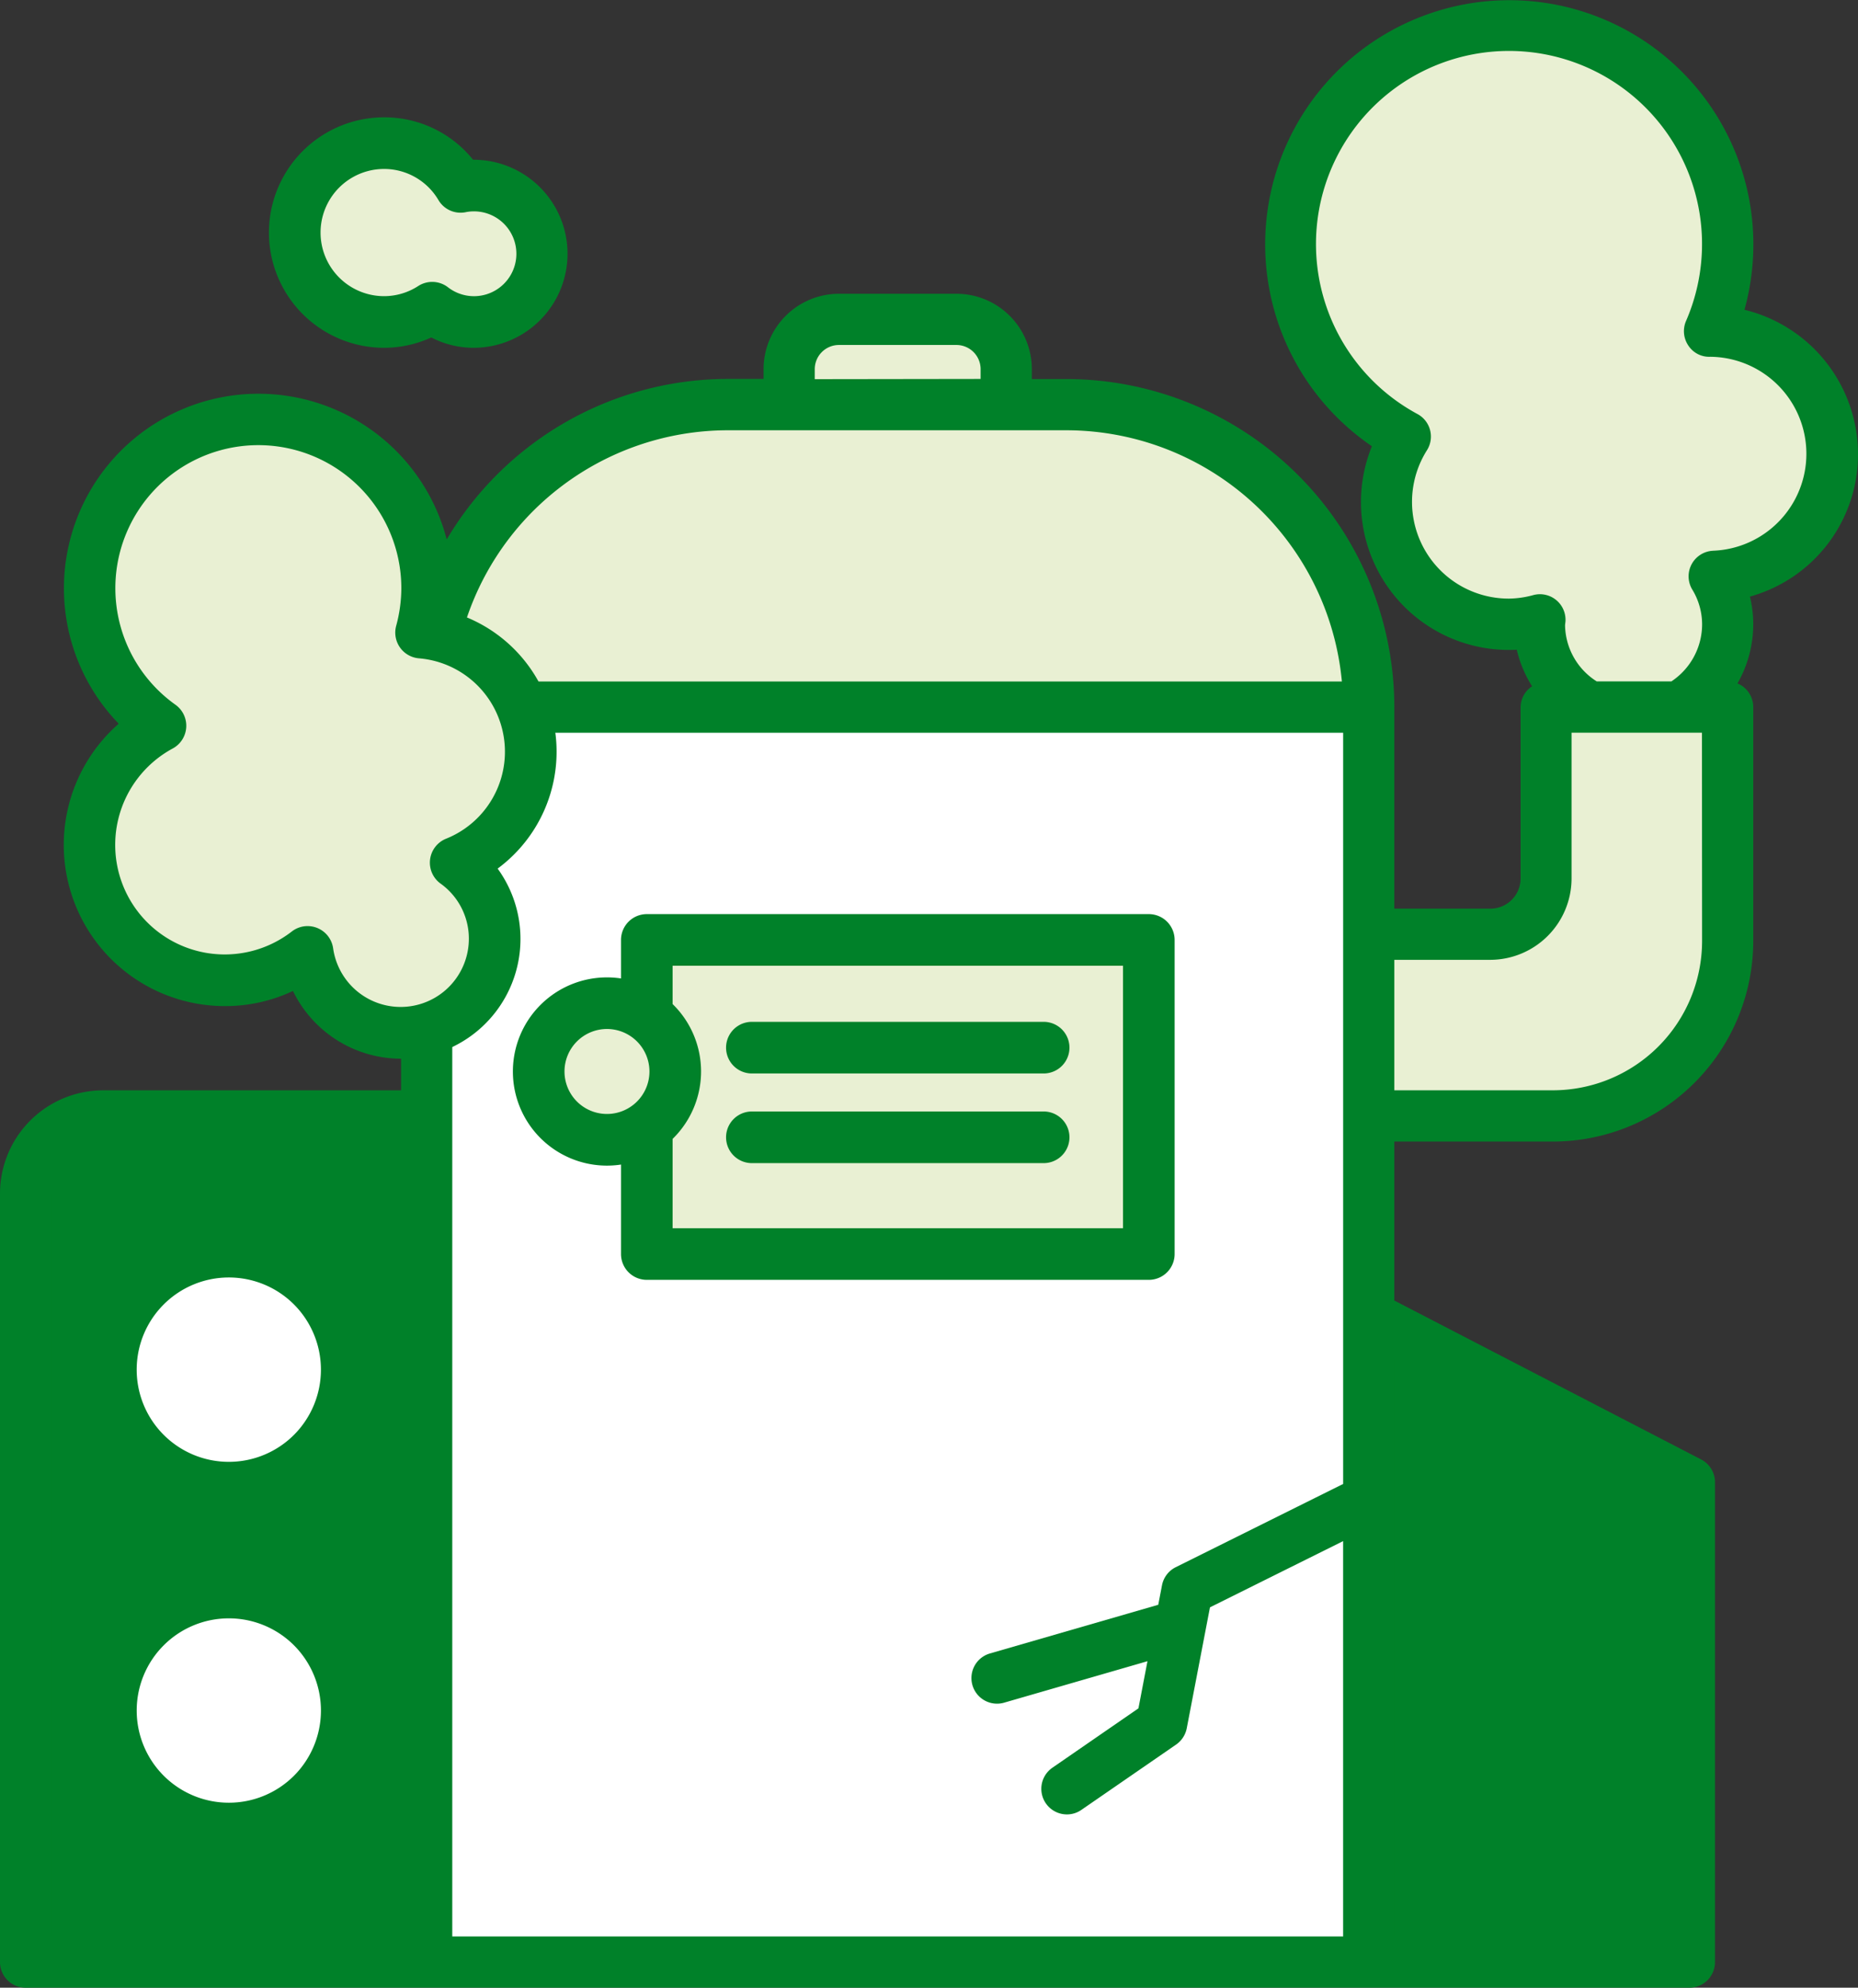
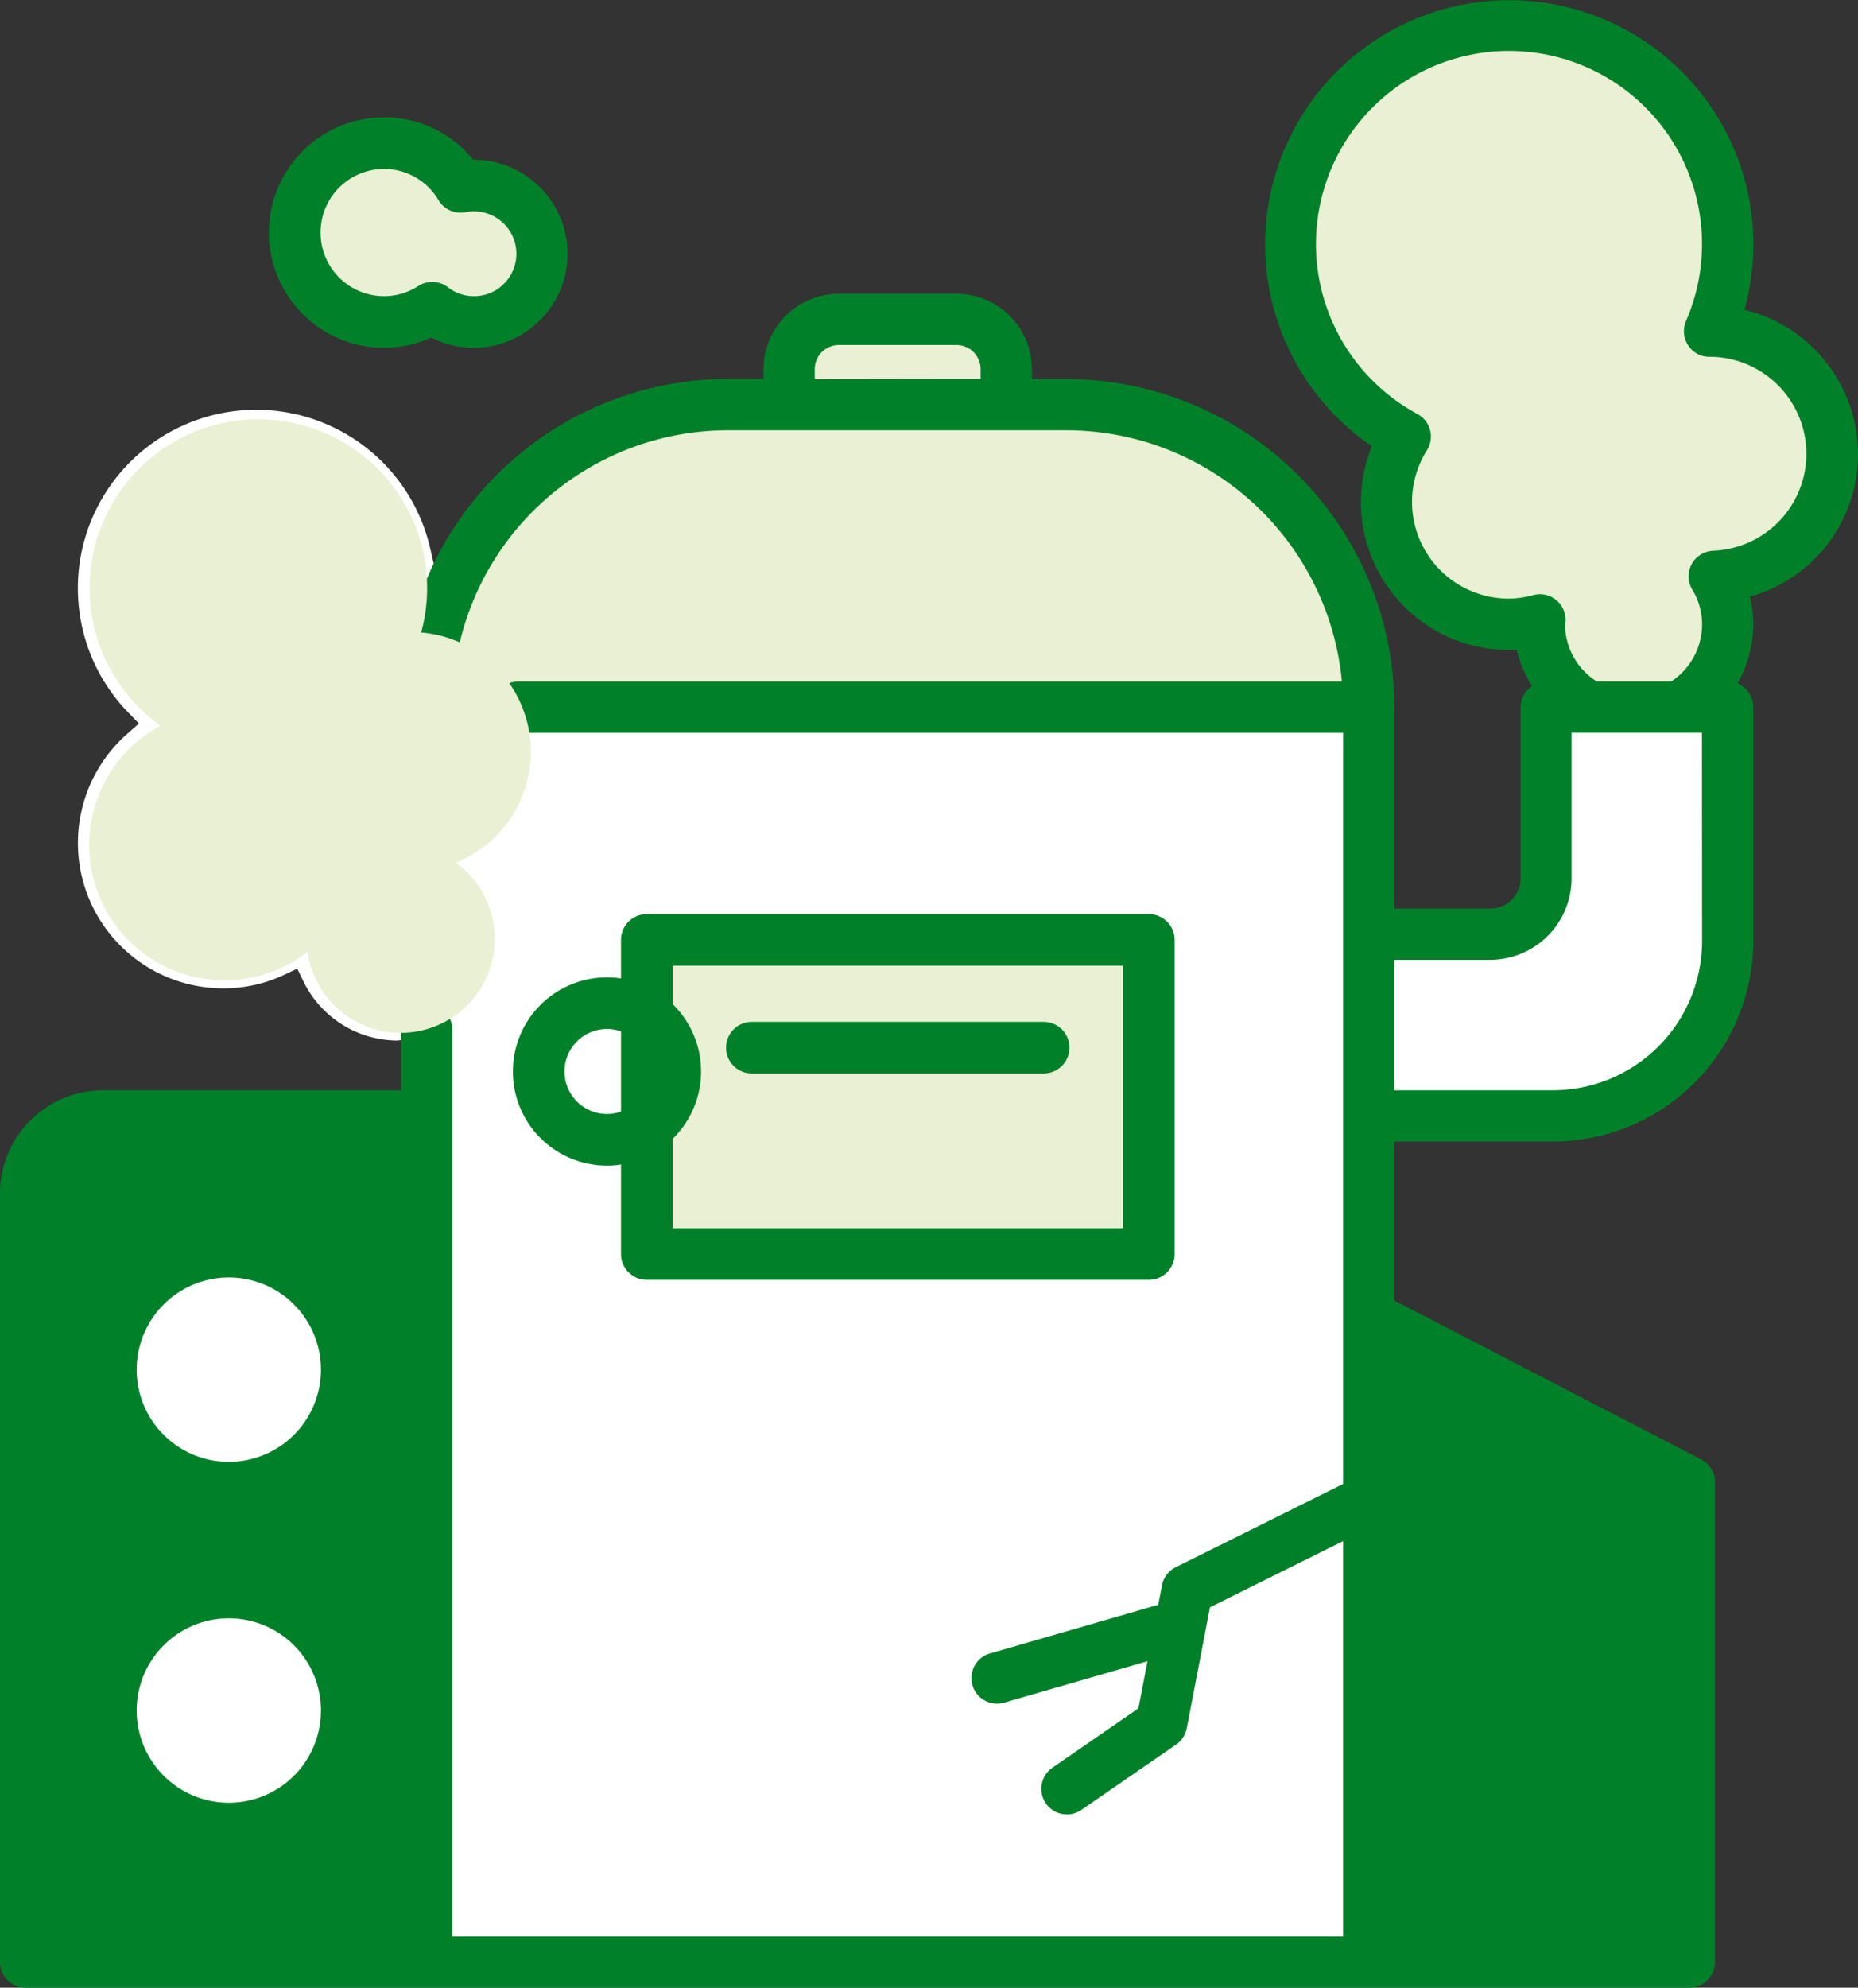
<svg xmlns="http://www.w3.org/2000/svg" id="グループ_495" data-name="グループ 495" width="72" height="77" viewBox="0 0 72 77">
  <rect x="0" y="0" width="72" height="77" fill="#333333" stroke="none" />
  <path id="パス_1583" data-name="パス 1583" d="M1,76.433A.43.43,0,0,1,.567,76V46.236A3.44,3.44,0,0,1,4,42.8h12.1V40.273l-.615.024-.1.011a4.065,4.065,0,0,1-3.623-2.285l-.243-.5-.5.236a5.485,5.485,0,0,1-2.355.528A5.632,5.632,0,0,1,4.94,28.419l.443-.39-.411-.424a6.914,6.914,0,1,1,11.694-6.382l.326,1.4.71-1.249a12.142,12.142,0,0,1,10.542-6.125h1.907v-.942a2.359,2.359,0,0,1,2.356-2.357h4.557a2.359,2.359,0,0,1,2.357,2.357v.942h1.907A12.153,12.153,0,0,1,53.467,27.392v8.369h4.283a1.733,1.733,0,0,0,1.731-1.731V27.392a.419.419,0,0,1,.2-.34l.444-.3-.279-.458a4.024,4.024,0,0,1-.524-1.242l-.1-.471-.482.029c-.105.006-.209.009-.313.009A5.164,5.164,0,0,1,53.3,19.428a5.083,5.083,0,0,1,.382-1.93l.172-.422-.376-.256A8.894,8.894,0,1,1,67.051,11.85l-.158.562.567.136a5.18,5.18,0,0,1,.2,10.024l-.526.146.13.53a3.93,3.93,0,0,1,.114.938,4.088,4.088,0,0,1-.538,2.013l-.316.554L67.11,27a.428.428,0,0,1,.266.4v9.064a7.21,7.21,0,0,1-7.2,7.2H53.467v7.062l12.193,6.314a.426.426,0,0,1,.232.381V76a.43.43,0,0,1-.429.43Z" transform="translate(0 0)" fill="#fff" />
  <path id="パス_1584" data-name="パス 1584" d="M18.35,12.906a2.988,2.988,0,0,1-1.378-.334l-.243-.125-.25.113a3.824,3.824,0,0,1-1.593.346,3.9,3.9,0,0,1,0-7.794,3.855,3.855,0,0,1,3.006,1.434l.17.21h.27a3.075,3.075,0,1,1,.018,6.15" transform="translate(-0.103)" fill="#fff" />
-   <path id="パス_1585" data-name="パス 1585" d="M60.4,27.6v6.69a2.178,2.178,0,0,1-2.178,2.178h-4.75v7.094h7.195a6.827,6.827,0,0,0,6.827-6.827V27.6Z" transform="translate(-0.582 -0.268)" fill="#e9f0d3" />
  <path id="パス_1586" data-name="パス 1586" d="M65.995,76.6H53.469V51.38l12.526,6.485Z" transform="translate(-0.582 -0.598)" fill="#008129" />
  <path id="パス_1587" data-name="パス 1587" d="M4.031,43.566A3.031,3.031,0,0,0,1,46.6v30H16.668V43.566ZM12.1,70.094a4.572,4.572,0,1,1,0-6.466,4.571,4.571,0,0,1,0,6.466m0-13.372a4.572,4.572,0,1,1,0-6.466,4.571,4.571,0,0,1,0,6.466" transform="translate(0 -0.598)" fill="#008129" />
  <path id="パス_1588" data-name="パス 1588" d="M65.87,27.419A3.642,3.642,0,0,0,66.964,22.5a4.786,4.786,0,0,0-.176-9.57h0A8.534,8.534,0,1,0,54.9,17.046a4.752,4.752,0,0,0,5.26,7.154c0,.058-.017.113-.017.171A3.674,3.674,0,0,0,62.067,27.6" transform="translate(-0.582)" fill="#e9f0d3" />
  <path id="パス_1589" data-name="パス 1589" d="M18.35,7.188a2.587,2.587,0,0,0-.5.051,3.462,3.462,0,1,0-1.1,4.681,2.638,2.638,0,1,0,1.6-4.732" transform="translate(-0.105)" fill="#e9f0d3" />
  <path id="パス_1590" data-name="パス 1590" d="M20.251,27.6H53.469A11.805,11.805,0,0,0,41.664,15.8H28.473A11.81,11.81,0,0,0,17,24.8l-2.72,3.515Z" transform="translate(-0.249 -0.145)" fill="#e9f0d3" />
  <rect id="長方形_1628" data-name="長方形 1628" width="19.454" height="12.168" transform="translate(25.063 36.412)" fill="#e9f0d3" />
  <path id="パス_1591" data-name="パス 1591" d="M37.365,12.473H32.771a1.943,1.943,0,0,0-1.943,1.943V15.8h8.48V14.416a1.943,1.943,0,0,0-1.943-1.943" transform="translate(-0.28 -0.1)" fill="#e9f0d3" />
  <path id="パス_1592" data-name="パス 1592" d="M44.795,49.916a1,1,0,0,0,1-1V36.748a1,1,0,0,0-1-1H25.342a1,1,0,0,0-1,1V48.916a1,1,0,0,0,1,1ZM26.342,37.748H43.795V47.916H26.342Z" transform="translate(-0.277 -0.337)" fill="#008129" />
  <path id="パス_1593" data-name="パス 1593" d="M40.722,39.9H29.415a1,1,0,1,0,0,2H40.722a1,1,0,0,0,0-2" transform="translate(-0.279 -0.316)" fill="#008129" />
-   <path id="パス_1594" data-name="パス 1594" d="M40.722,43.4H29.415a1,1,0,0,0,0,2H40.722a1,1,0,0,0,0-2" transform="translate(-0.279 -0.343)" fill="#008129" />
  <path id="パス_1595" data-name="パス 1595" d="M4.925,49.549a5.572,5.572,0,1,0,7.881,0,5.579,5.579,0,0,0-7.881,0m6.467,6.466a3.571,3.571,0,1,1,0-5.052,3.577,3.577,0,0,1,0,5.052" transform="translate(0 -0.431)" fill="#008129" />
  <path id="パス_1596" data-name="パス 1596" d="M4.925,62.92a5.573,5.573,0,1,0,7.881,0,5.58,5.58,0,0,0-7.881,0m6.467,6.467a3.571,3.571,0,1,1,0-5.053,3.577,3.577,0,0,1,0,5.053" transform="translate(0 -0.598)" fill="#008129" />
  <path id="パス_1597" data-name="パス 1597" d="M72,17.588A5.76,5.76,0,0,0,67.6,12a9.459,9.459,0,1,0-14.437,5.286,5.729,5.729,0,0,0,5.614,7.883,4.589,4.589,0,0,0,.594,1.417.975.975,0,0,0-.446.807v6.638A1.171,1.171,0,0,1,57.752,35.2h-3.72V27.39a12.718,12.718,0,0,0-12.7-12.706H39.986V14.3a2.923,2.923,0,0,0-2.92-2.92H32.509a2.924,2.924,0,0,0-2.92,2.92v.379H28.245A12.669,12.669,0,0,0,15.9,24.37a.992.992,0,0,0,1.928.469,10.687,10.687,0,0,1,10.413-8.171H41.33A10.734,10.734,0,0,1,52,26.4H20.089a.992.992,0,0,0,0,1.985h31.96v29.1L45.562,60.71a.992.992,0,0,0-.533.7l-.145.756-6.523,1.886a.992.992,0,1,0,.551,1.906l5.554-1.606-.35,1.826-3.334,2.3a.992.992,0,0,0,.563,1.809.98.98,0,0,0,.561-.176l3.67-2.53a1,1,0,0,0,.412-.63l.9-4.686L52.048,59.7V75.015H17.526V39.88a.992.992,0,1,0-1.984,0v2.357H4a4,4,0,0,0-4,4V76.008A.993.993,0,0,0,.992,77H65.466a.992.992,0,0,0,.992-.992V57.418a.993.993,0,0,0-.536-.881L54.032,50.38V44.222h6.145a7.774,7.774,0,0,0,7.764-7.767V27.39a.992.992,0,0,0-.611-.916,4.628,4.628,0,0,0,.611-2.291,4.5,4.5,0,0,0-.13-1.072A5.716,5.716,0,0,0,72,17.588m-40.427-2.9V14.3a.937.937,0,0,1,.936-.936h4.556A.937.937,0,0,1,38,14.3v.379ZM1.984,46.237A2.017,2.017,0,0,1,4,44.222H15.542V75.015H1.984Zm62.49,11.785V75.015H54.032v-22.4Zm1.484-21.568a5.788,5.788,0,0,1-5.78,5.782H54.032V37.182h3.72A3.157,3.157,0,0,0,60.9,34.029V28.383h5.053Zm.433-15.119a.992.992,0,0,0-.815,1.5,2.6,2.6,0,0,1,.383,1.348,2.656,2.656,0,0,1-1.171,2.2c-.006,0-.008.009-.013.013h-2.9a2.622,2.622,0,0,1-1.227-2.167c0-.031.015-.137.017-.168a.992.992,0,0,0-1.241-1.01,3.706,3.706,0,0,1-.943.138,3.747,3.747,0,0,1-3.183-5.75.992.992,0,0,0-.369-1.4,7.48,7.48,0,1,1,10.408-3.606.993.993,0,0,0,.08.94.964.964,0,0,0,.858.448,3.758,3.758,0,0,1,.113,7.513" fill="#008129" />
  <path id="パス_1598" data-name="パス 1598" d="M14.886,13.473a4.415,4.415,0,0,0,1.827-.4,3.567,3.567,0,0,0,1.637.4,3.642,3.642,0,0,0,0-7.285h-.018a4.406,4.406,0,0,0-3.446-1.643,4.464,4.464,0,1,0,0,8.928m0-6.928a2.445,2.445,0,0,1,2.106,1.208.994.994,0,0,0,1.047.468,1.592,1.592,0,0,1,.311-.033,1.643,1.643,0,1,1-.991,2.94,1,1,0,0,0-1.149-.05,2.438,2.438,0,0,1-1.324.395,2.464,2.464,0,1,1,0-4.928" fill="#008129" />
  <path id="パス_1599" data-name="パス 1599" d="M20.571,29.292a4.633,4.633,0,0,0-4.25-4.608,6.539,6.539,0,1,0-10.1,3.609,5.244,5.244,0,1,0,5.7,8.76A3.642,3.642,0,1,0,17.663,33.6a4.644,4.644,0,0,0,2.908-4.3" transform="translate(0 -0.182)" fill="#e9f0d3" />
-   <path id="パス_1600" data-name="パス 1600" d="M26.351,41.833A2.647,2.647,0,1,1,23.7,39.186a2.647,2.647,0,0,1,2.647,2.647" transform="translate(-0.182 -0.324)" fill="#e9f0d3" />
-   <path id="パス_1601" data-name="パス 1601" d="M15.521,41.19a4.66,4.66,0,0,1-4.169-2.624,6.13,6.13,0,0,1-2.616.586A6.243,6.243,0,0,1,4.6,28.213a7.538,7.538,0,1,1,12.953-5.242,7.271,7.271,0,0,1-.059.916,5.63,5.63,0,0,1,1.79,9.939,4.639,4.639,0,0,1-3.765,7.364m-3.6-5.137a1,1,0,0,1,.99.859,2.643,2.643,0,0,0,5.26-.373,2.621,2.621,0,0,0-1.1-2.135,1,1,0,0,1,.215-1.735,3.63,3.63,0,0,0-1.054-6.989,1,1,0,0,1-.878-1.257,5.609,5.609,0,0,0,.2-1.452A5.541,5.541,0,1,0,6.8,27.479a1,1,0,0,1-.1,1.69,4.244,4.244,0,1,0,4.611,7.091.991.991,0,0,1,.608-.207" transform="translate(0 -0.178)" fill="#008129" />
  <path id="パス_1602" data-name="パス 1602" d="M23.7,45.479a3.646,3.646,0,1,1,3.646-3.646A3.649,3.649,0,0,1,23.7,45.479m0-5.293a1.646,1.646,0,1,0,1.646,1.647A1.648,1.648,0,0,0,23.7,40.186" transform="translate(-0.179 -0.325)" fill="#008129" />
</svg>